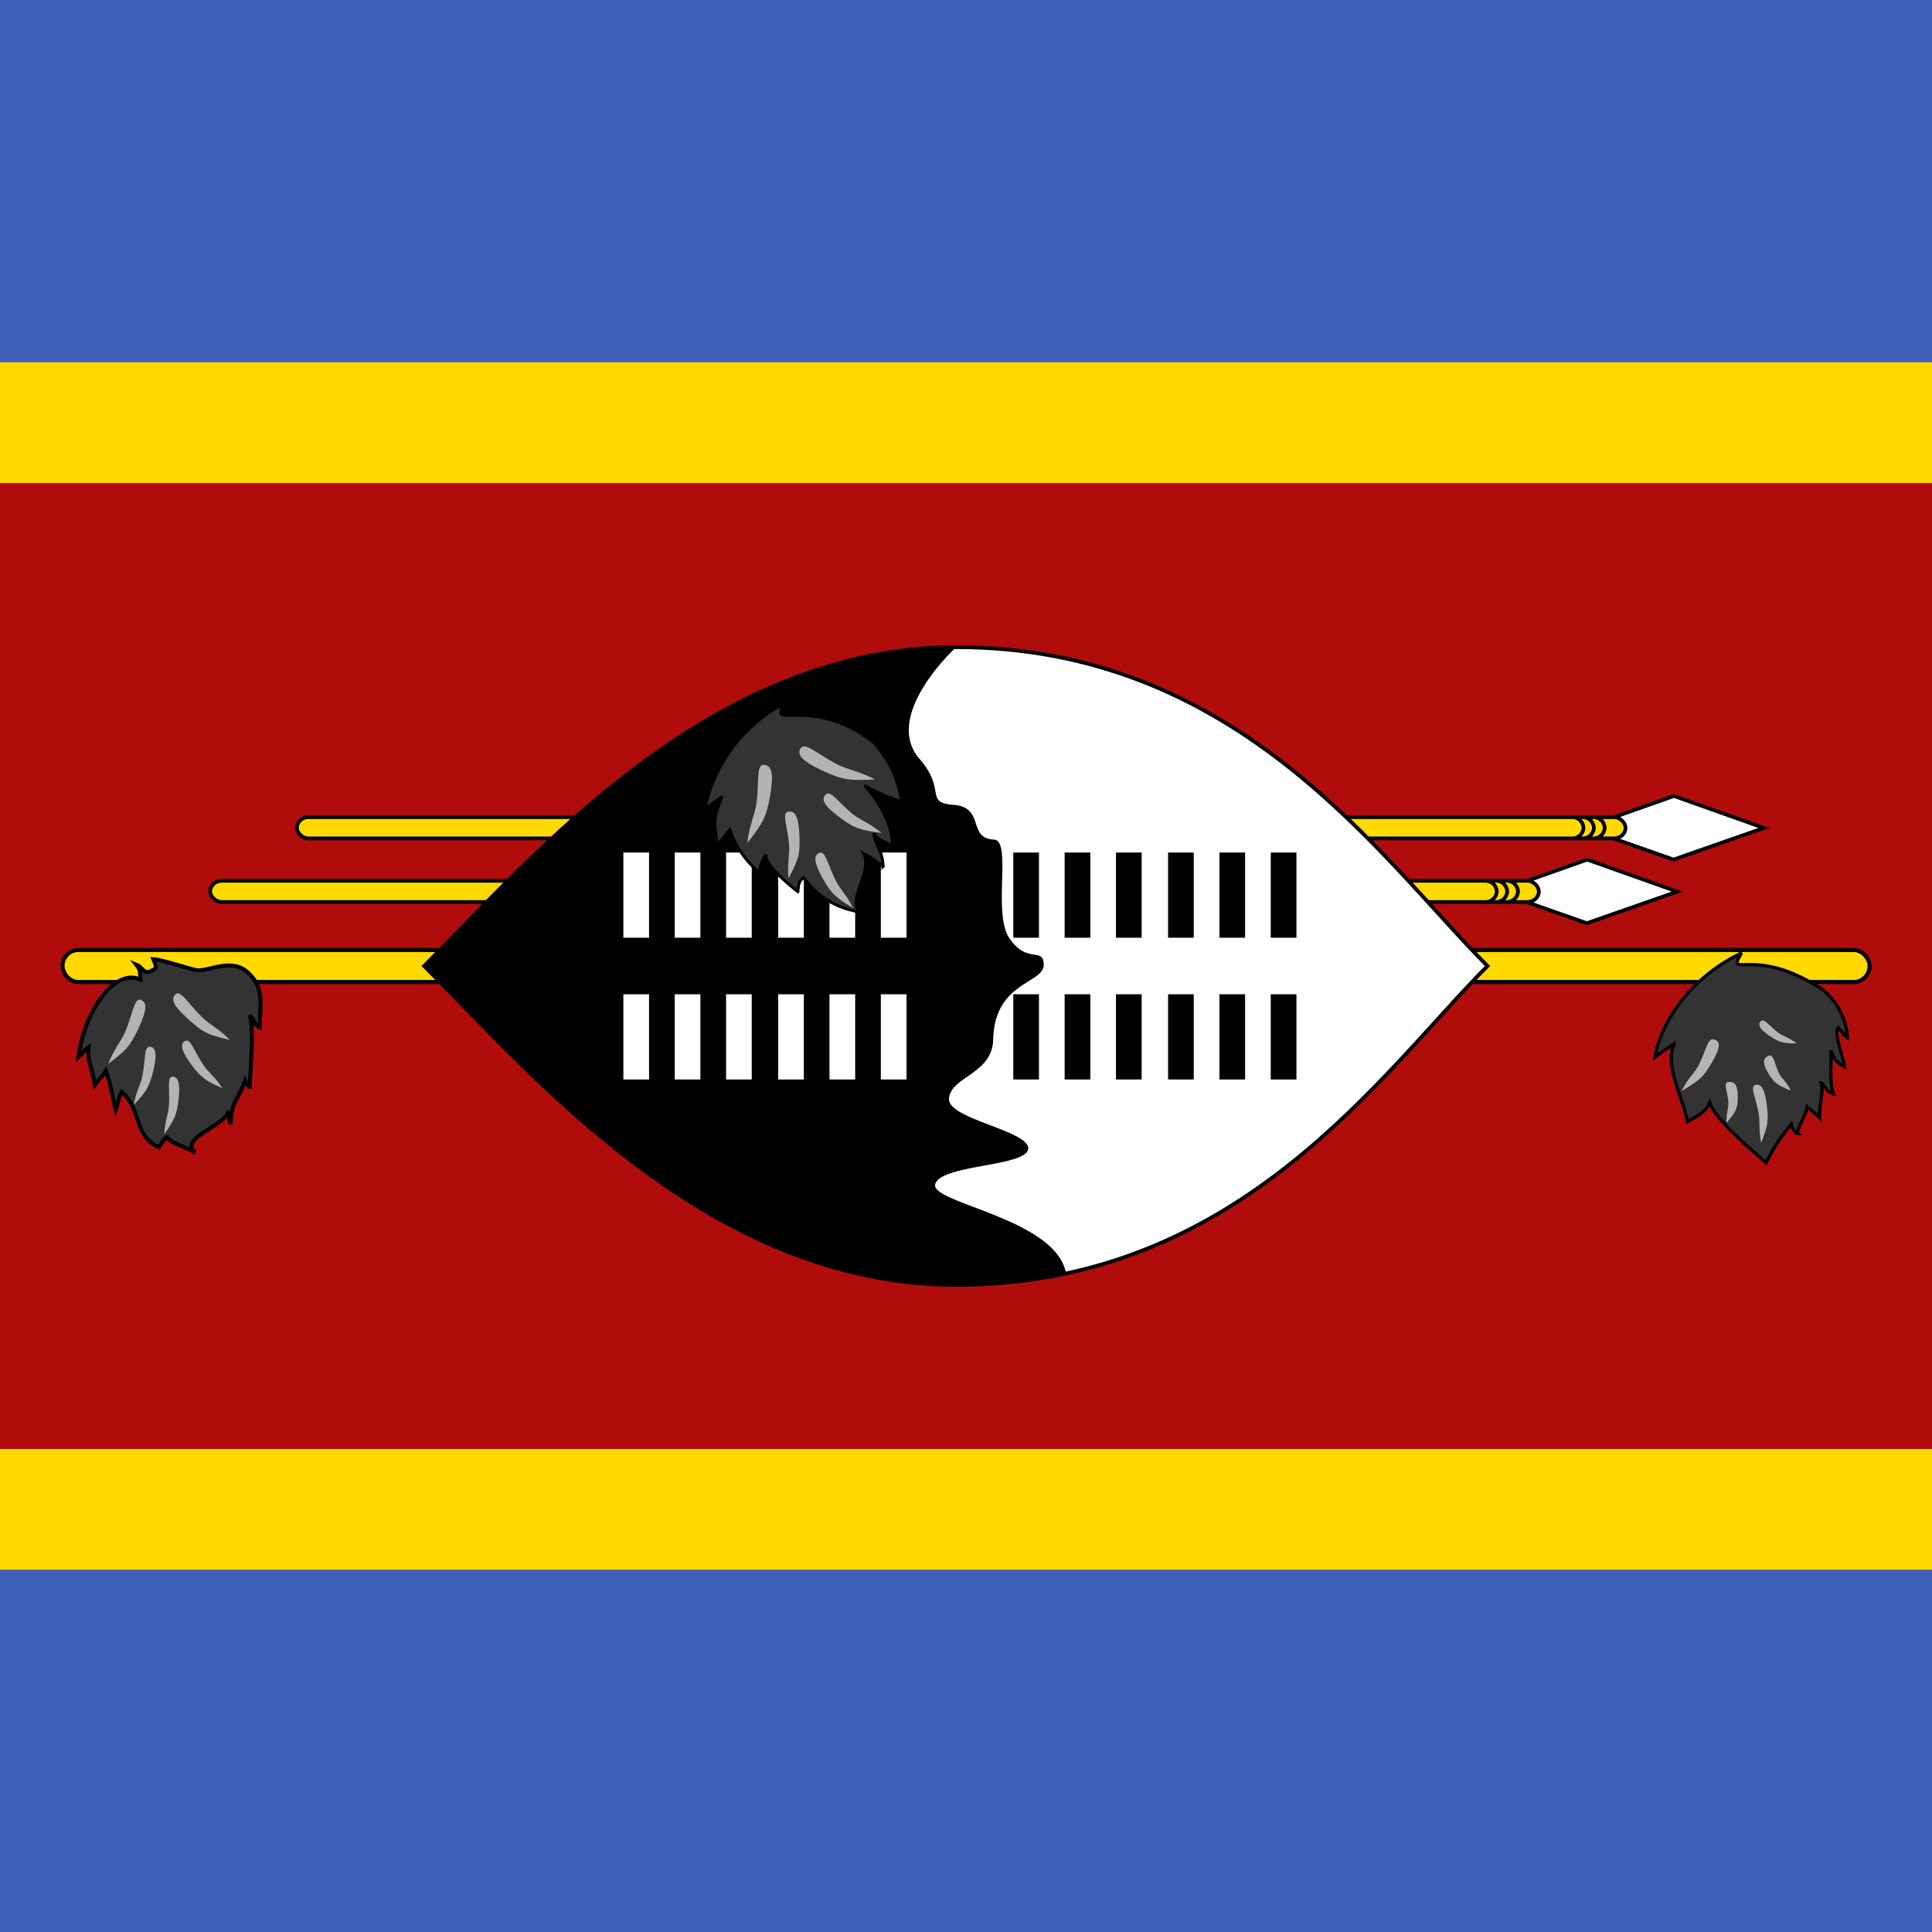
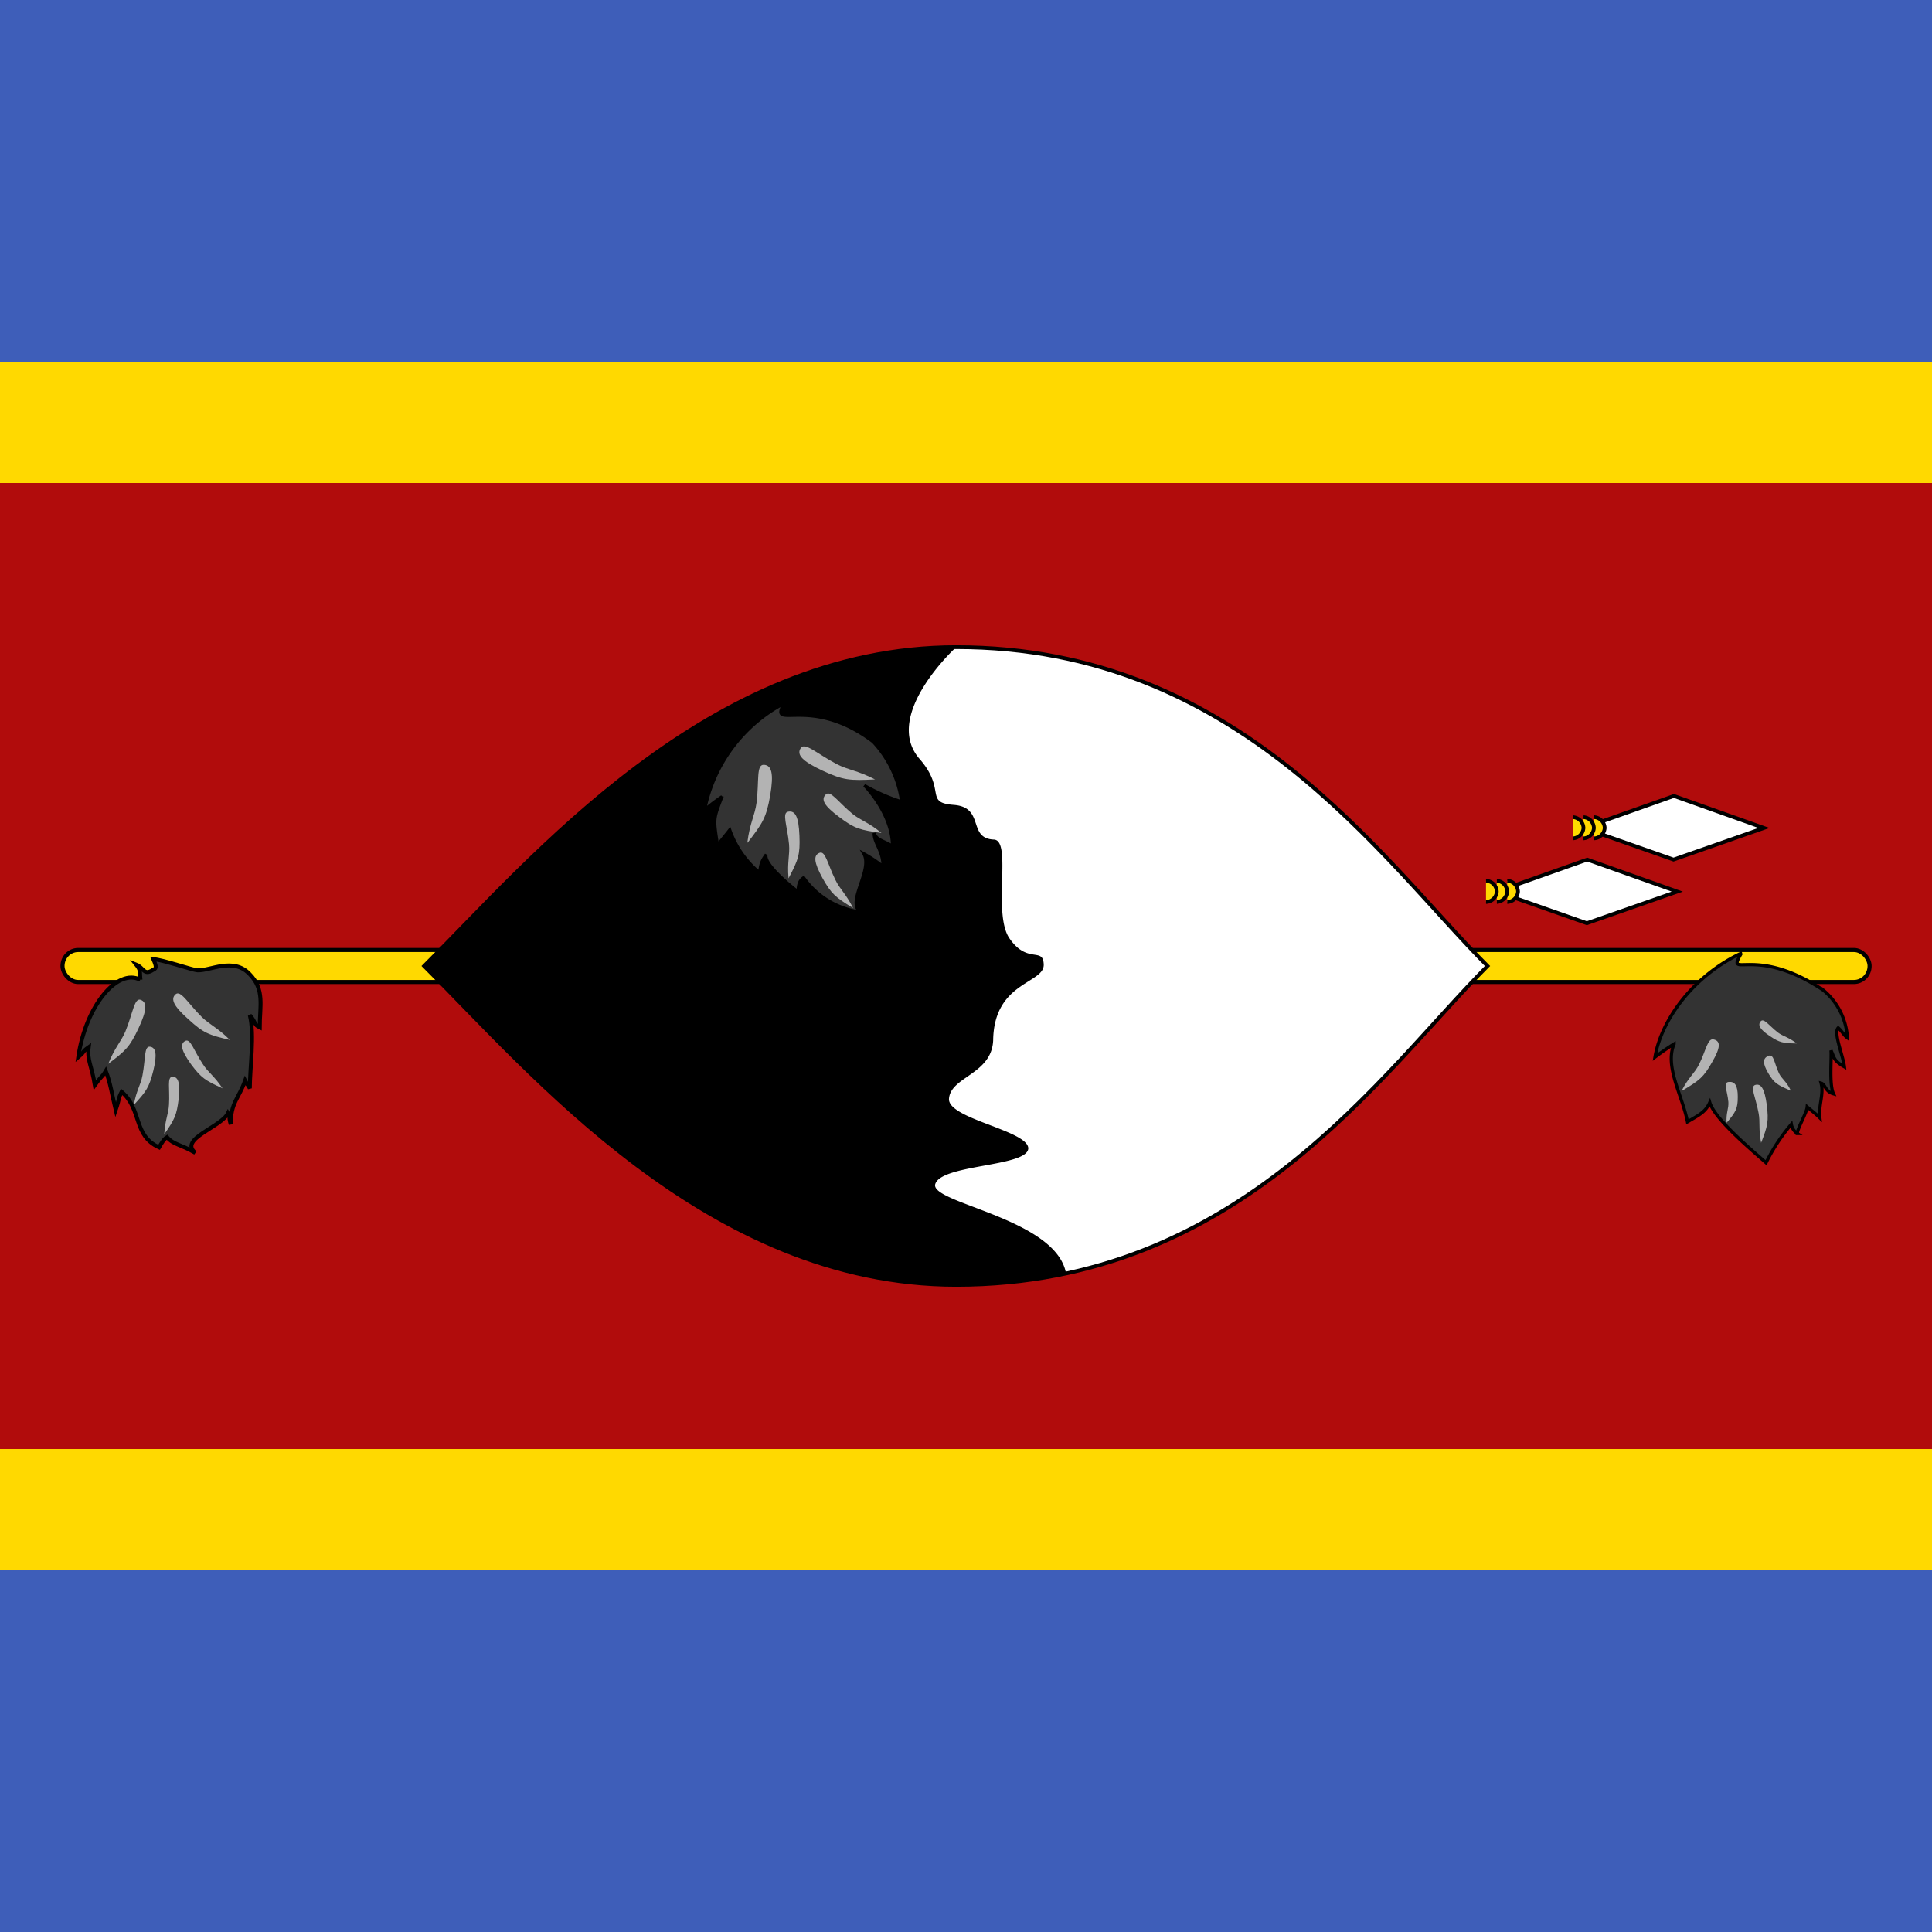
<svg xmlns="http://www.w3.org/2000/svg" xmlns:xlink="http://www.w3.org/1999/xlink" id="flag-icons-sz" viewBox="0 0 512 512">
  <defs>
    <clipPath>
-       <path fill-opacity=".7" d="M-85.3 0h682.6v512H-85.3Z" />
-     </clipPath>
+       </clipPath>
  </defs>
  <path fill="#3e5eb9" d="M0 0h512v512H0Z" style="stroke-width:.697" />
  <path fill="#ffd900" d="M0 96h512v320H0Z" style="stroke-width:.697" />
  <path fill="#b10c0c" d="M0 128h512v256H0Z" style="stroke-width:.697" />
  <g fill="#ffd900" stroke="#000" stroke-width="1" transform="translate(-42.4 58.8) scale(.986)">
    <g id="a">
      <path fill="#fff" d="m492.9 154.3-24.3 8.6 24.2 8.5 24.3-8.5z" />
-       <rect width="357.1" height="5.7" x="122.8" y="160" rx="3.1" ry="2.9" />
      <path d="M471.4 165.7a3 3 0 0 0 2.9-2.8 3 3 0 0 0-2.9-2.9m-2.8 5.7a3 3 0 0 0 2.8-2.8 3 3 0 0 0-2.8-2.9m-2.9 5.7a3 3 0 0 0 2.9-2.8 3 3 0 0 0-2.9-2.9" />
    </g>
    <use xlink:href="#a" id="use15" width="100%" height="100%" x="-23.3" y="17.1" />
    <rect width="485.7" height="8.6" x="59.8" y="195.7" stroke-width="1.1" rx="4.2" ry="4.3" />
  </g>
  <path fill="#fff" stroke="#000" stroke-width="1" d="M394.2 256c-28.1 28.2-65.7 84.5-140.8 84.5-65.8 0-112.7-56.3-141-84.5 28.3-28.2 75.2-84.5 141-84.5 75 0 112.7 56.3 140.8 84.5z" />
  <path d="M243.5 200.9c7.5 8.4 1.3 11.8 9.2 12.4 8.4.6 3.6 8.9 10.7 9.2 4.9.2-.5 19.8 4.2 26.3 4.8 6.8 8.9 2 9 6.9 0 5-13.2 4.5-13.4 20-.4 9-11.2 9.6-11.7 15.4-.6 5.4 21.2 8.5 21 13.3-.4 4.9-23.6 4.1-24.7 9.6-.5 5 32 9 34.7 23.4a130 130 0 0 1-29.1 3.1c-65.8 0-112.7-56.3-140.9-84.5 28.2-28.2 75.1-84.5 140.9-84.5 0 0-19.5 17.8-9.9 29.4z" style="stroke-width:.657" />
  <g stroke="#fff" transform="translate(-42.4 58.8) scale(.986)">
    <g id="d" stroke-width="6.9">
      <g id="c">
-         <path id="b" d="M214 192.4v-22.9m13.8 0v22.9m13.8-22.9v22.9" />
        <use xlink:href="#b" id="use26" width="100%" height="100%" x="0" y="38.1" />
      </g>
      <use xlink:href="#c" id="use29" width="100%" height="100%" x="41.6" y="0" />
    </g>
  </g>
  <use xlink:href="#d" id="use34" width="100%" height="100%" x="104.8" y="0" stroke="#000" transform="translate(-42.4 58.8) scale(.986)" />
  <g fill="#a70000" transform="translate(-42.4 58.8) scale(.657)">
    <path fill="#3d5da7" stroke="#000" stroke-width="1.3" d="M767 294.9c-6.5 11.2 5-3.7 33 15a27 27 0 0 1 9.7 19.2c-1.3-.9-2.3-2.8-3.7-4-2 2 2 11.3 2.5 15.7-4.4-2.5-4-3.6-5.4-6.6.3 3.6-.8 13.6 1 17.5-3.5-1-3.2-3.8-5-4.3 1.2 4.3-1.1 9-.5 14-2-2-4.2-3.6-5.1-4.4-.2 2.4-3.9 8.5-4 10.7a5.6 5.6 0 0 1-2.4-3.7 74 74 0 0 0-10.2 15.5c-5.8-5.1-20.7-17.6-22.7-24.3-1.7 3.8-4.2 5-9 7.8-2-10.5-9.3-22.3-5.4-31.4a94 94 0 0 0-7.7 5.3c2.6-15.3 15.8-33.1 35-42z" style="fill:#333" />
    <path d="M742.8 350.6c2.7-5.4 5.2-7.1 7-10.6 3-6 3.5-11 6.1-10.2 2.7.7 2.7 3.2-.8 9.2-3.4 6-5 7.3-12.3 11.6zm18.2 12.8c-.3-4 .9-5.8.7-8.4-.4-4.7-2.3-7.9.2-8.1 2.4-.2 3.6 1.4 3.6 6 0 4.7-.7 6-4.5 10.5zm13.9 8c-1.1-5.7-.3-8.2-1-11.9-1.2-6.5-3.6-10.8-1.3-11.4 2.3-.6 3.7 1.5 4.6 8.1.8 6.6.4 8.4-2.3 15.3zm14.4-40c-3.4-2.6-5.4-2.8-7.6-4.4-3.8-3-5.7-6-7-4.5-1.2 1.5-.3 3.2 3.7 5.9s5.4 2.9 10.9 3zm-2.4 19c-1.8-3.8-3.7-4.7-4.8-7-2-4.3-2-7.9-4.3-7-2.2 1-2.4 2.9 0 7 2.4 4 3.6 4.7 9 7z" style="fill:#b3b3b3" />
-     <path fill="#3d5da7" stroke="#000" stroke-width="1.6" d="M121.2 305.7c-.4-3.2.3-3.6-1.7-6.1 3 1.2 3 4.5 6.6 2.2 1.3-.7 1.9-.7.3-4.4 3.7.2 15.9 4.4 17.8 4.5 5.2.2 14.5-5.4 21 1.5 6.2 6.3 4.1 12.8 4.1 21.5-2.5-1.2-1.3-1.7-4-4.9 2 7.7 0 21.4 0 29.5-1-2-.9-1.1-1.9-3.1-2.6 7.3-5.8 8.8-5.8 17.6-1-3.5 0-2.7-1.1-4.5-2.6 5.6-20 10.4-13.2 16-6-3.5-8.7-3.2-11.4-6.3-1.2.7-2.1 2.2-3.2 4.1-10.6-4.8-6.8-15.3-15.1-22.4-1.5 3-.8 2.6-2.4 7.3-1.6-6.6-2.1-10.8-4-15.7-1.6 2.7-1.5 1.6-4.4 5.7-1.3-8-3.2-10-2.5-15.3-3.1 2.2-1 1.3-4.2 4 3-20.7 15.8-36 25-31.2z" style="fill:#333" />
+     <path fill="#3d5da7" stroke="#000" stroke-width="1.6" d="M121.2 305.7c-.4-3.2.3-3.6-1.7-6.1 3 1.2 3 4.5 6.6 2.2 1.3-.7 1.9-.7.3-4.4 3.7.2 15.9 4.4 17.8 4.5 5.2.2 14.5-5.4 21 1.5 6.2 6.3 4.1 12.8 4.1 21.5-2.5-1.2-1.3-1.7-4-4.9 2 7.7 0 21.4 0 29.5-1-2-.9-1.1-1.9-3.1-2.6 7.3-5.8 8.8-5.8 17.6-1-3.5 0-2.7-1.1-4.5-2.6 5.6-20 10.4-13.2 16-6-3.5-8.7-3.2-11.4-6.3-1.2.7-2.1 2.2-3.2 4.1-10.6-4.8-6.8-15.3-15.1-22.4-1.5 3-.8 2.6-2.4 7.3-1.6-6.6-2.1-10.8-4-15.7-1.6 2.7-1.5 1.6-4.4 5.7-1.3-8-3.2-10-2.5-15.3-3.1 2.2-1 1.3-4.2 4 3-20.7 15.8-36 25-31.2" style="fill:#333" />
    <path d="M108.2 339.6c2.7-6.7 5.1-8.8 6.9-13 3.1-7.6 3.6-13.7 6.2-12.8 2.6 1 2.6 4-.9 11.5-3.5 7.4-5.1 9-12.2 14.3zm10.3 16.7c1-6 2.8-8.1 3.5-12 1.3-6.8.6-11.8 3-11.6 2.4.3 3 2.9 1.4 9.6-1.7 6.8-2.8 8.4-8 14zm12.3 11.7c.3-5.8 1.7-8.1 1.9-11.9.4-6.5-.9-11.2 1.4-11.3 2.3 0 3.2 2.4 2.5 9-.8 6.5-1.6 8.2-5.8 14.2zm26.5-38c-5-5-8-6-11.4-9.3-5.7-5.7-8.5-11-10.6-9.1-2 1.9-.8 4.7 5.3 10.1 6 5.5 8.2 6.3 16.8 8.3zm-3 19.5c-3.3-5-5.8-6.4-7.9-9.7-3.8-5.7-5-10.6-7.2-9.4-2.1 1.2-1.6 3.8 2.4 9.4 4.1 5.5 5.7 6.5 12.7 9.7z" style="fill:#b3b3b3" />
    <path fill="#3d5da7" stroke="#000" stroke-width="1.2" d="M380.7 194.3c-6 11.4 10.4-3.9 36 15.4a44.2 44.2 0 0 1 11.5 24.2 77.1 77.1 0 0 1-15-6.6s11.3 11.4 11.3 24.5c-4-2.5-6-2.2-7.4-5.2 0 4.2 3.6 6.9 3.6 13.4a53 53 0 0 0-7.8-5.2c3.8 6.6-6.9 19.3-1.5 23.5a33.3 33.3 0 0 1-22.7-13.8c-2 1.3-2.2 3.4-2.3 5.7.3.2-14.2-10.8-12.8-15-2 2.7-2.3 4.2-2.7 7.3a39.6 39.6 0 0 1-12-17.3c-2.3 3-2.5 3-4.9 6.2-1.7-10.8-1.7-10.4 1.8-19.6a86.2 86.2 0 0 0-7 5.3 62.5 62.5 0 0 1 31.9-42.8z" style="fill:#333" />
    <path d="M366 250.3c1-7.9 3-10.8 3.7-16 1.1-8.9-.2-15.5 3-15.3 3.1.2 4 3.5 2.5 12.4-1.6 9-3 11.1-9.1 19zm16.6 14.5c-.6-6.6.6-9.5.2-13.8-.7-7.5-3-12.7-.3-13.1 2.8-.5 4.2 2 4.5 9.7.3 7.6-.4 9.6-4.4 17.2zm26 11.9c-2.9-5.8-5.3-7.5-7.1-11.3-3.2-6.5-4-11.8-6.4-10.9-2.5 1-2.3 3.8 1.2 10.2 3.6 6.4 5.2 7.7 12.2 12zm8.9-51.8c-7.2-3.7-10.9-3.8-15.5-6.2-8.1-4.3-12.9-9-14.5-6.4-1.7 2.6.5 5.2 8.9 9.1 8.4 3.9 11 4 21 3.5zm2.6 21.6c-5.2-4.3-8.3-5-11.7-7.7-6-5-8.9-9.7-10.8-7.8-2 2-.7 4.5 5.5 9.1 6.2 4.7 8.4 5.2 17 6.4z" style="fill:#b3b3b3" />
  </g>
</svg>